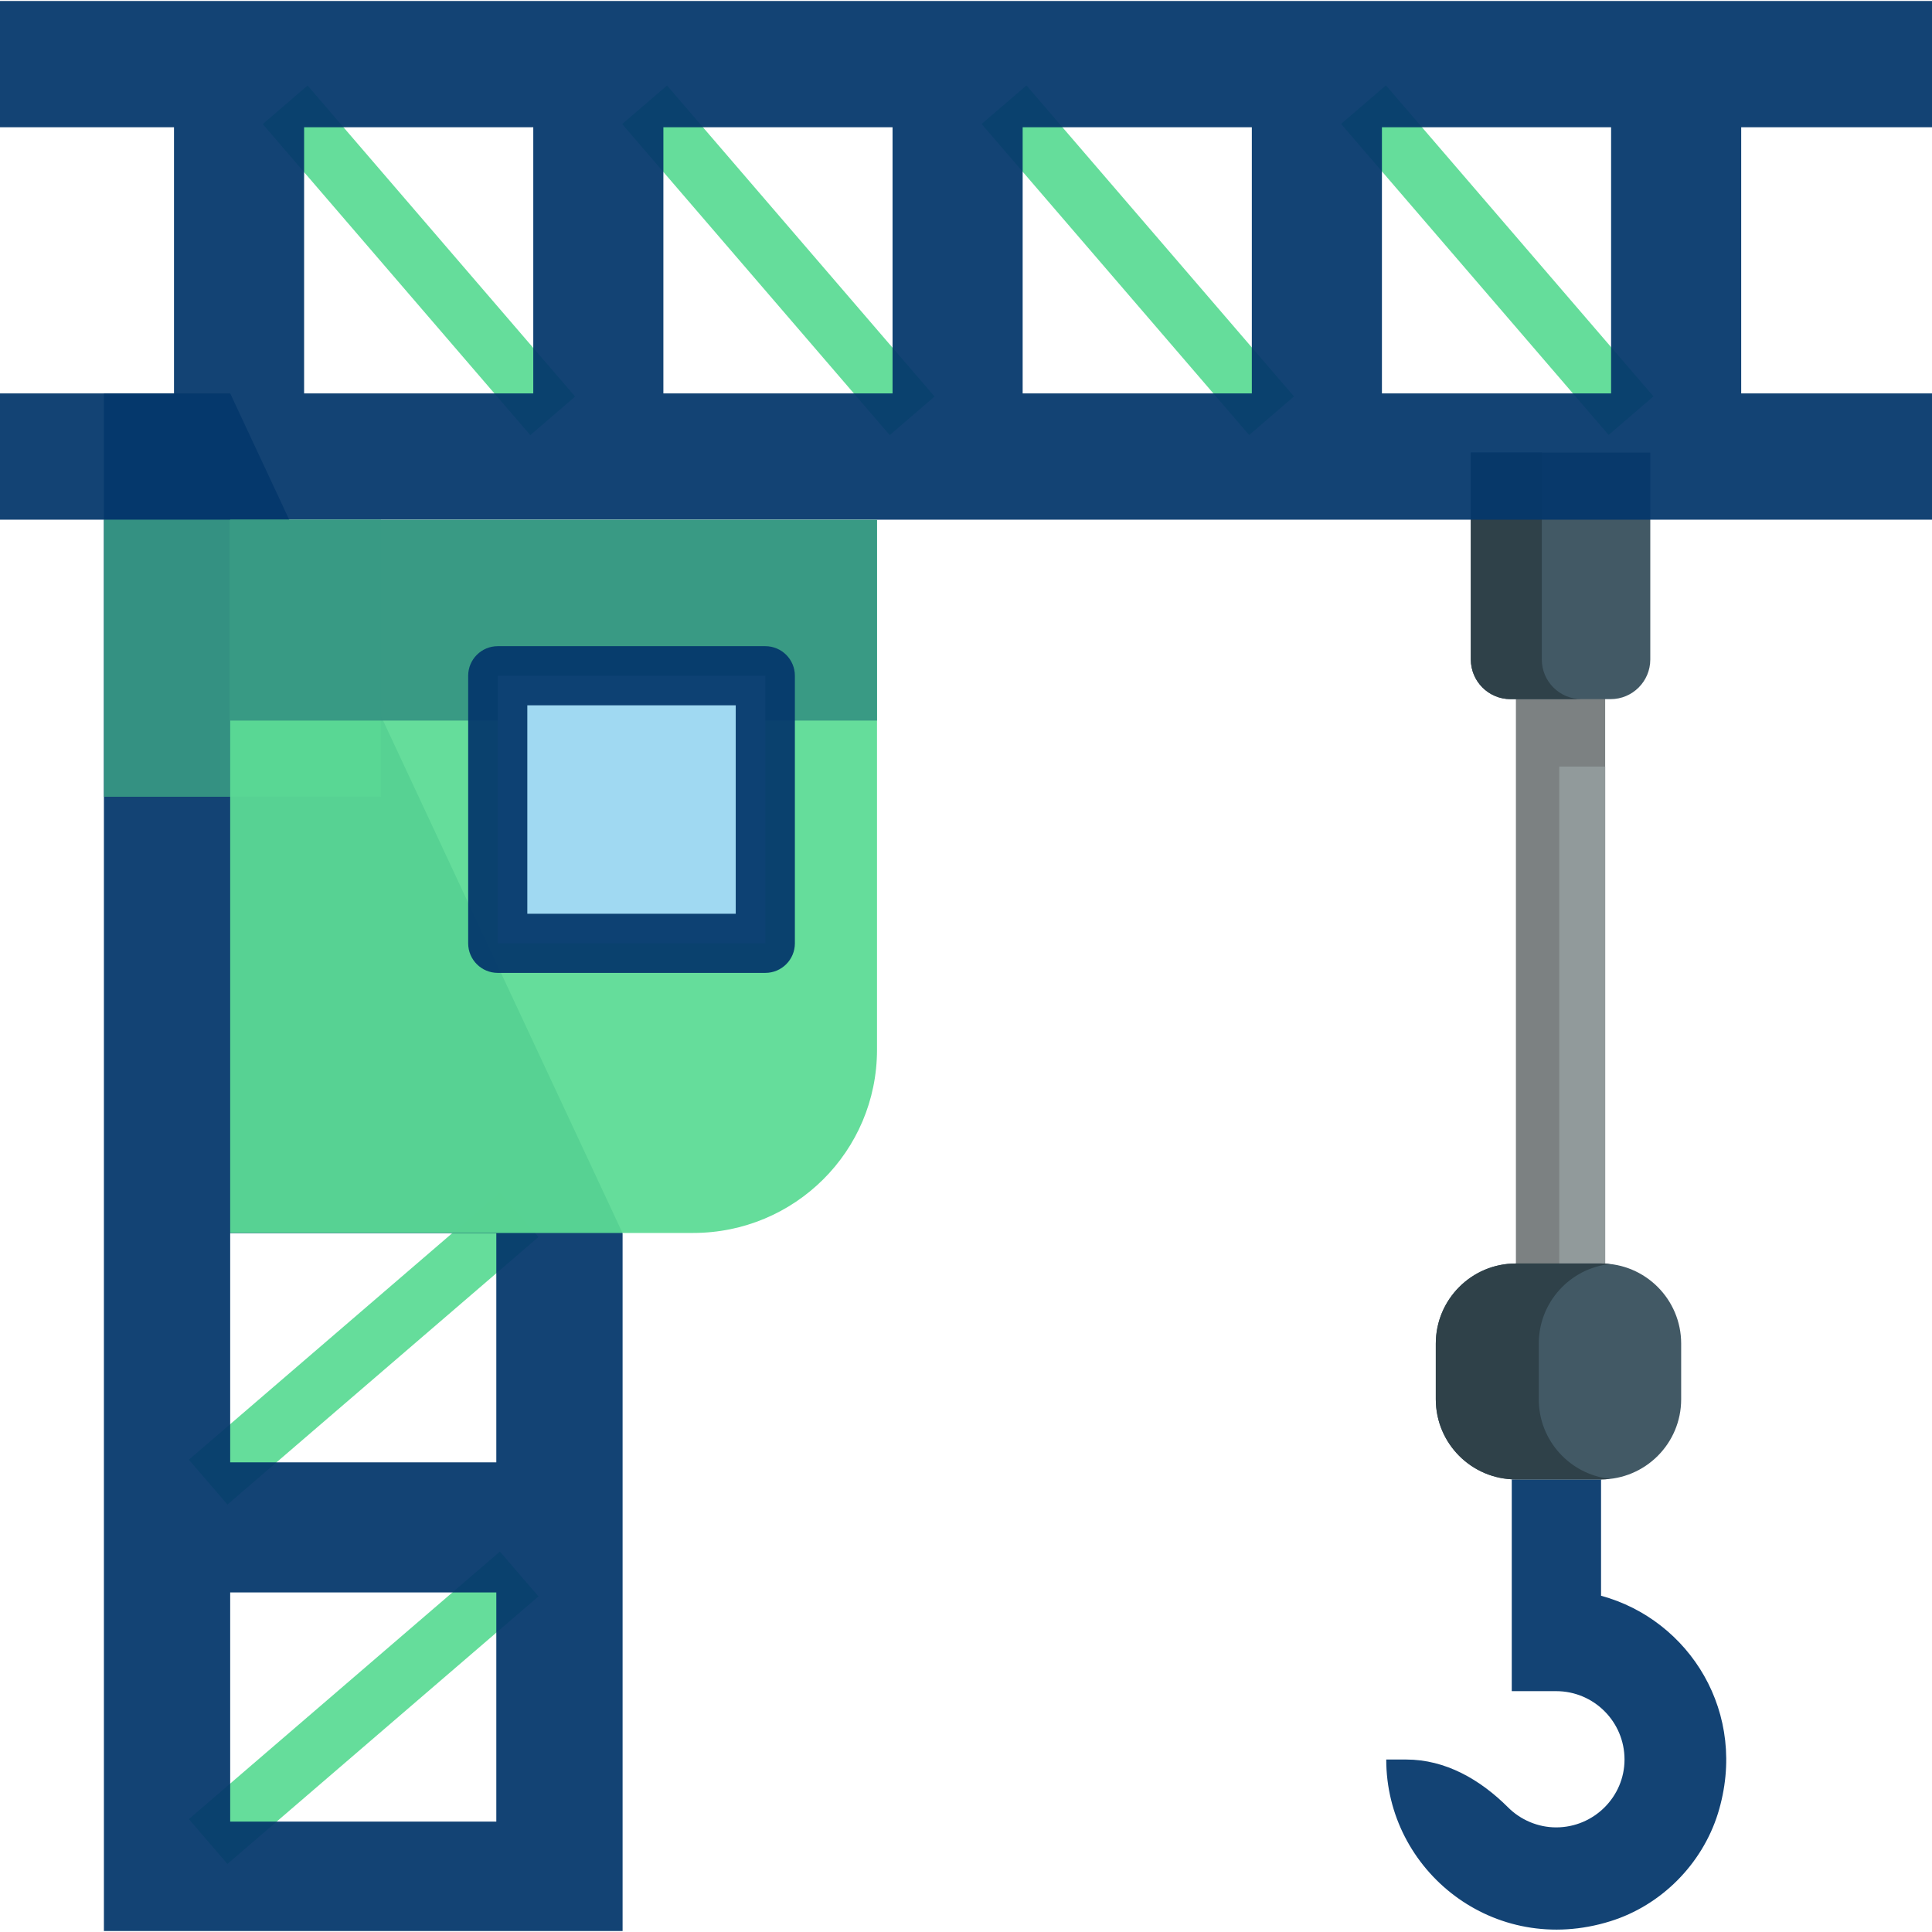
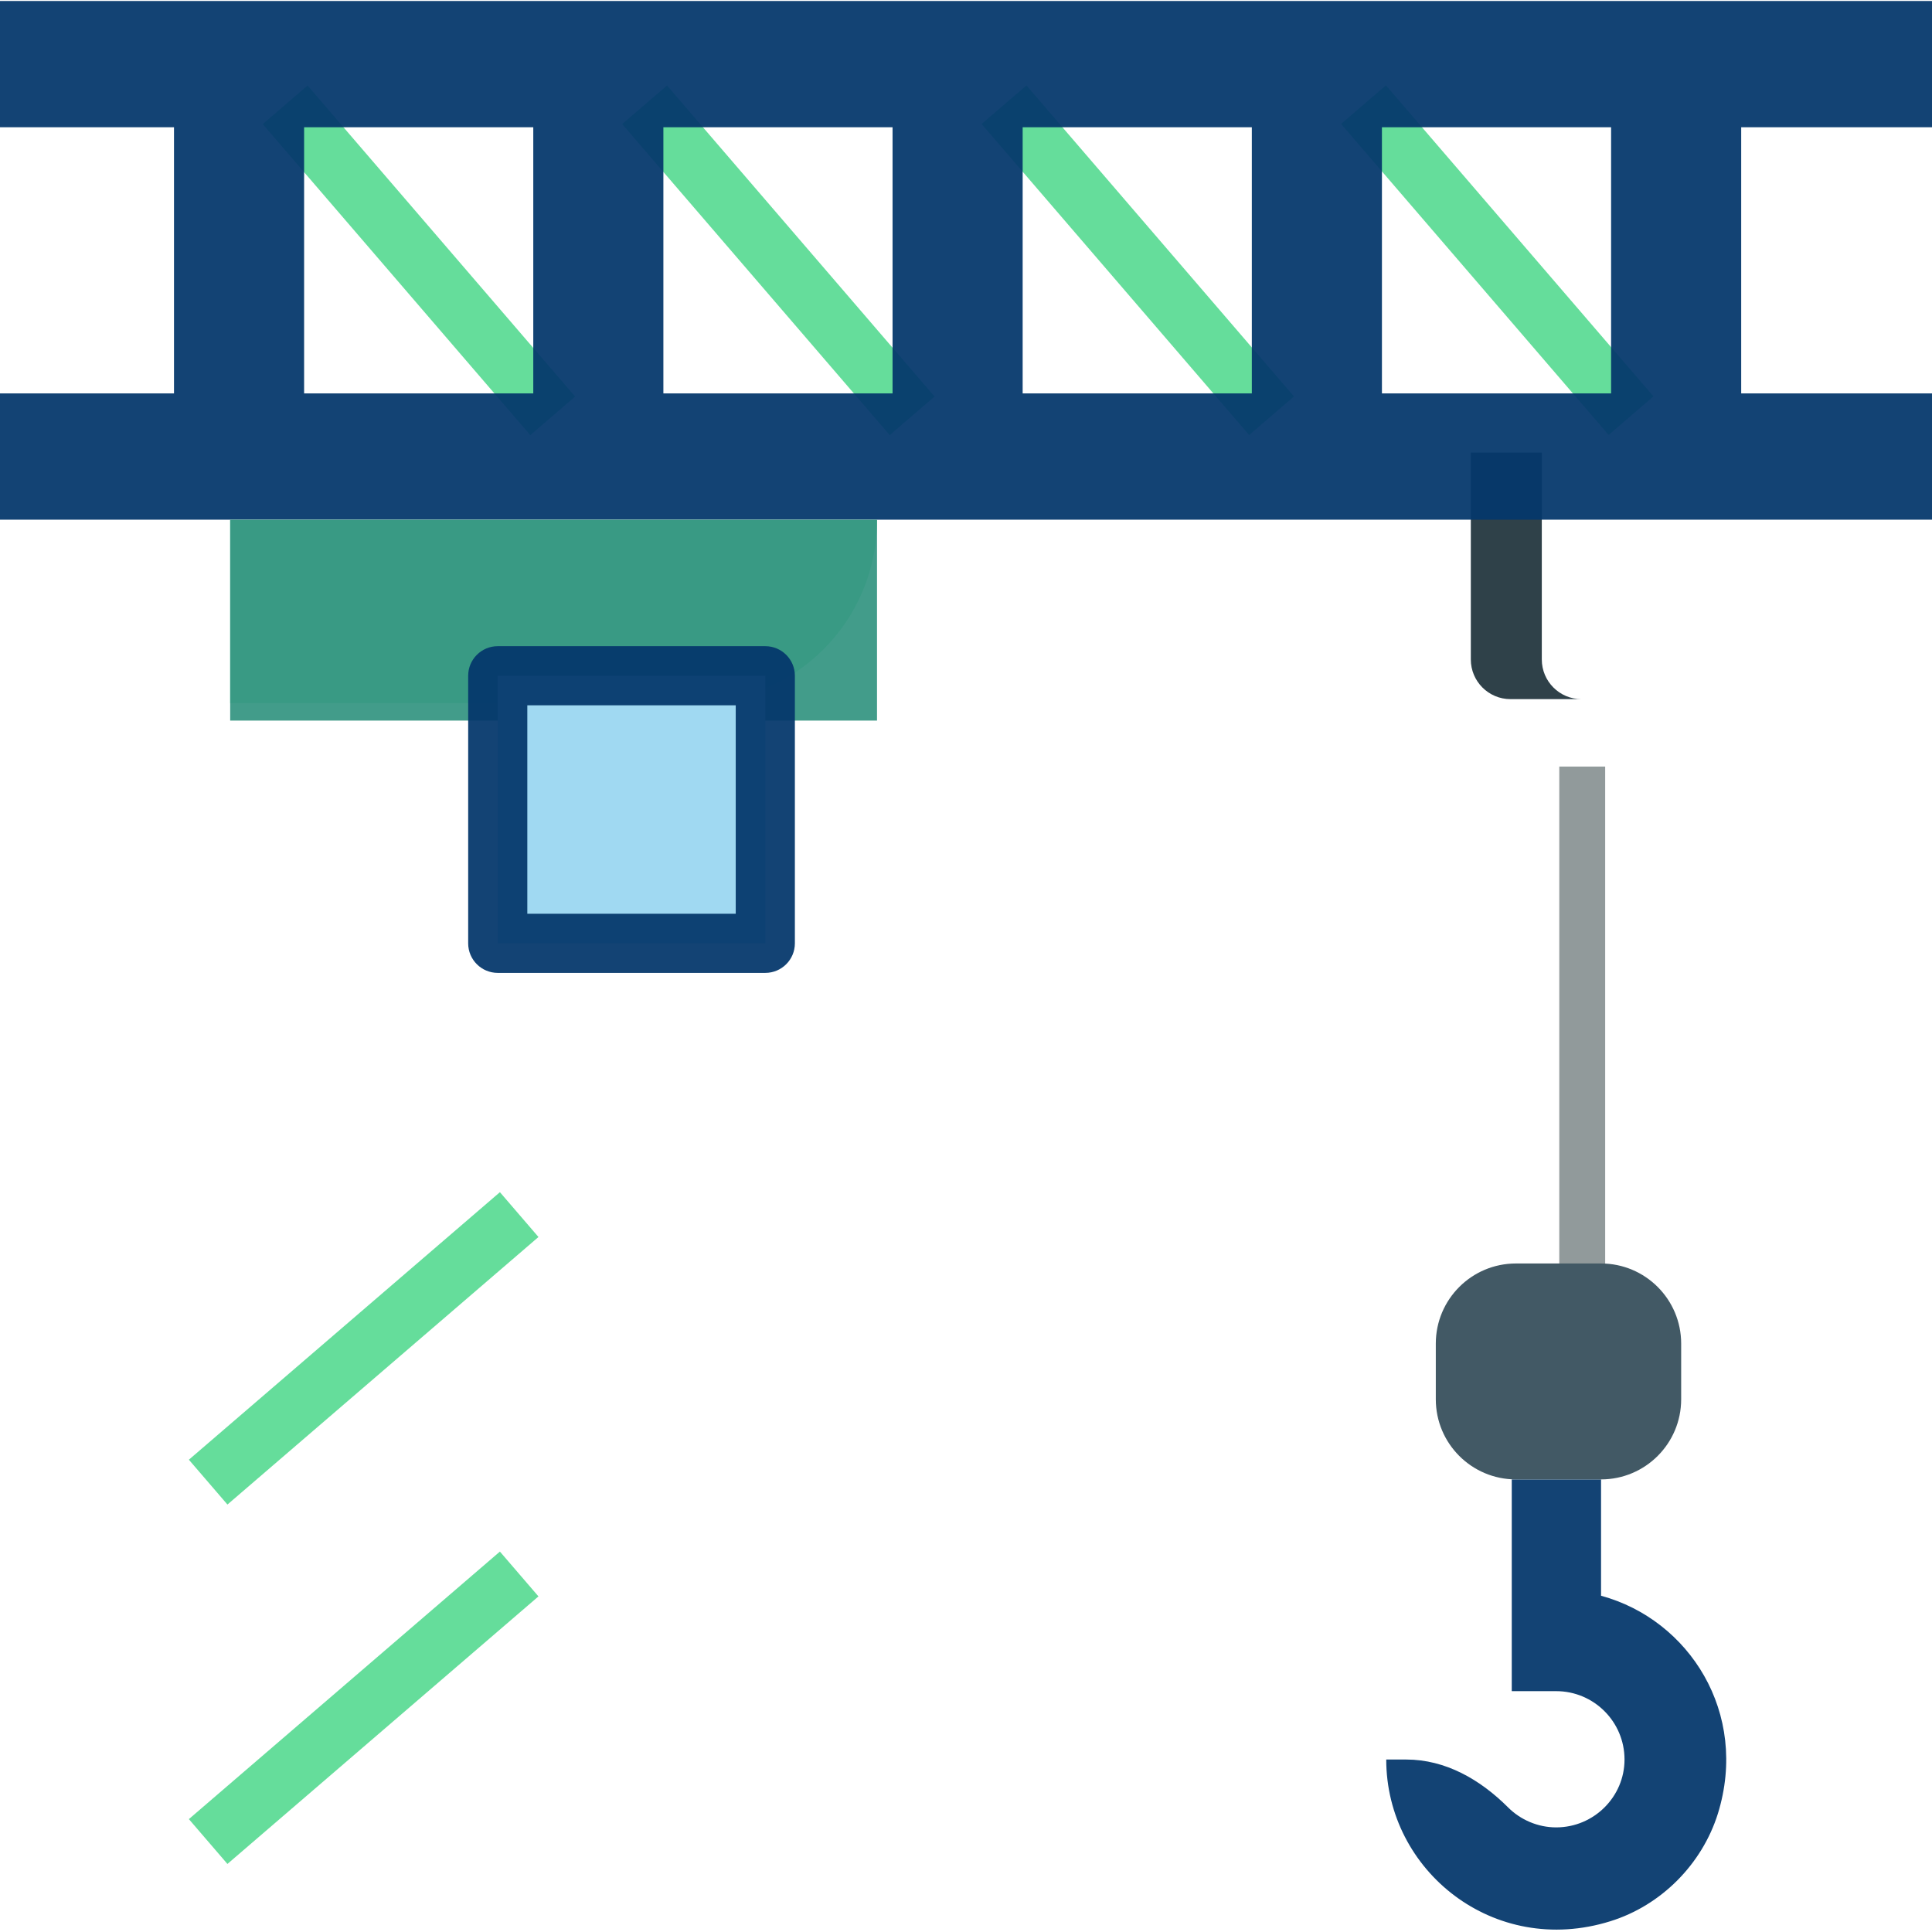
<svg xmlns="http://www.w3.org/2000/svg" xmlns:ns1="http://sodipodi.sourceforge.net/DTD/sodipodi-0.dtd" xmlns:ns2="http://www.inkscape.org/namespaces/inkscape" version="1.1" id="Capa_1" x="0px" y="0px" viewBox="0 0 512 512" style="enable-background:new 0 0 512 512;" xml:space="preserve" ns1:docname="build.svg" ns2:version="1.0.2 (e86c870879, 2021-01-15, custom)">
  <defs id="defs79" />
  <ns1:namedview pagecolor="#ffffff" bordercolor="#666666" borderopacity="1" objecttolerance="10" gridtolerance="10" guidetolerance="10" ns2:pageopacity="0" ns2:pageshadow="2" ns2:window-width="1885" ns2:window-height="1198" id="namedview77" showgrid="false" ns2:zoom="0.984375" ns2:cx="-27.481715" ns2:cy="223.48554" ns2:window-x="0" ns2:window-y="0" ns2:window-maximized="0" ns2:current-layer="Capa_1" />
  <g id="g14" style="fill:#5cdb95;fill-opacity:0.941">
    <rect x="56.582" y="61.142" transform="matrix(-0.652 -0.758 0.758 -0.652 131.078 198.067)" style="fill:#5cdb95;fill-opacity:0.941" width="108.743" height="15.674" id="rect2" />
    <rect x="151.788" y="61.153" transform="matrix(-0.652 -0.758 0.758 -0.652 288.398 270.233)" style="fill:#5cdb95;fill-opacity:0.941" width="108.743" height="15.674" id="rect4" />
    <rect x="246.995" y="61.154" transform="matrix(-0.652 -0.758 0.758 -0.652 445.726 342.381)" style="fill:#5cdb95;fill-opacity:0.941" width="108.743" height="15.674" id="rect6" />
    <rect x="342.212" y="61.155" transform="matrix(-0.652 -0.758 0.758 -0.652 603.071 414.537)" style="fill:#5cdb95;fill-opacity:0.941" width="108.743" height="15.674" id="rect8" />
    <rect x="88.419" y="302.8" transform="matrix(-0.652 -0.758 0.758 -0.652 -111.6 663.167)" style="fill:#5cdb95;fill-opacity:0.941" width="15.674" height="108.743" id="rect10" />
    <rect x="88.397" y="397.999" transform="matrix(-0.652 -0.758 0.758 -0.652 -183.777 820.465)" style="fill:#5cdb95;fill-opacity:0.941" width="15.674" height="108.743" id="rect12" />
  </g>
  <path style="fill:#05386b;fill-opacity:0.941" d="M424.294,392.057v30.83c23.392,6.355,39.213,31.1,30.965,57.738  c-4.192,13.386-15.009,24.339-28.531,28.531c-30.83,9.6-59.361-13.386-59.361-42.864h5.274c10.411,0,19.606,5.274,27.043,12.71  c3.245,3.245,7.843,5.274,12.71,5.274c10.006,0,18.12-8.113,18.12-17.984c0-10.006-8.113-18.12-18.12-18.12h-11.763v-56.115" id="path16" />
-   <rect x="401.732" y="165.533" style="fill:#7C8182;" width="23.656" height="186.18" id="rect18" />
  <rect x="413.226" y="203.149" style="fill:#919A9B;" width="12.163" height="148.564" id="rect20" />
-   <path style="fill:#425965;" d="M389.782,119.925h47.56v54.84c0,5.807-4.707,10.514-10.514,10.514h-26.532  c-5.806,0-10.514-4.707-10.514-10.514L389.782,119.925L389.782,119.925z" id="path22" />
  <path style="fill:#2F4149;" d="M408.594,174.765v-54.84h-18.811v54.84c0,5.807,4.707,10.514,10.514,10.514h18.811  C413.301,185.279,408.594,180.572,408.594,174.765z" id="path24" />
  <g id="g30" style="fill:#05386b;fill-opacity:0.941">
    <path style="fill:#05386b;fill-opacity:0.941" d="M512,33.725V0.258H0v33.467h46.111v70.527H0v33.467h512v-33.467h-50.563V33.725H512z    M80.592,104.253V33.725h60.732v70.527H80.592z M175.803,104.253V33.725h60.732v70.527H175.803z M271.014,104.253V33.725h60.732   v70.527H271.014z M426.958,104.253h-60.732V33.725h60.732V104.253z" id="path26" />
-     <path style="fill:#05386b;fill-opacity:0.941" d="M61.001,326.804h70.527v60.732H61.001V326.804z M61.001,422.015h70.527v60.732H61.001V422.015z    M61.004,104.253H27.536v407.489h33.468l0,0h70.52l0,0h33.468V326.804" id="path28" />
  </g>
-   <rect x="27.536" y="137.718" style="fill:#379683;fill-opacity:0.941" width="73.425" height="73.425" id="rect32" />
-   <path style="fill:#5cdb95;fill-opacity:0.941" d="M232.418,137.778v140.397c0,26.944-21.804,48.571-48.749,48.571H61.001V137.778H232.418z" id="path34" />
+   <path style="fill:#5cdb95;fill-opacity:0.941" d="M232.418,137.778c0,26.944-21.804,48.571-48.749,48.571H61.001V137.778H232.418z" id="path34" />
  <rect x="61.001" y="137.78" style="fill:#379683;fill-opacity:0.941" width="171.416" height="53.18" id="rect36" />
  <rect x="131.908" y="179.085" style="fill:#A0D9F2;" width="70.907" height="70.907" id="rect38" />
  <path style="fill:#05386b;fill-opacity:0.941" d="M202.815,257.825h-70.907c-4.328,0-7.837-3.509-7.837-7.837v-70.907c0-4.328,3.509-7.837,7.837-7.837  h70.907c4.328,0,7.837,3.509,7.837,7.837v70.907C210.651,254.317,207.143,257.825,202.815,257.825z M139.745,242.152h55.233v-55.233  h-55.233V242.152z" id="path40" />
  <path style="fill:#425965;" d="M424.294,392.057h-22.56c-11.727,0-21.232-9.506-21.232-21.232v-14.756  c0-11.727,9.506-21.232,21.232-21.232h22.56c11.727,0,21.232,9.506,21.232,21.232v14.756  C445.527,382.551,436.02,392.057,424.294,392.057z" id="path42" />
-   <path style="fill:#2F4149;" d="M407.789,370.824v-14.756c0-10.927,8.256-19.917,18.869-21.093c-0.777-0.087-1.564-0.139-2.364-0.139  h-22.56c-11.727,0-21.232,9.507-21.232,21.232v14.756c0,11.727,9.506,21.233,21.232,21.233h22.56c0.8,0,1.587-0.053,2.364-0.139  C416.045,390.741,407.789,381.75,407.789,370.824z" id="path44" />
  <g id="g46">
</g>
  <g id="g48">
</g>
  <g id="g50">
</g>
  <g id="g52">
</g>
  <g id="g54">
</g>
  <g id="g56">
</g>
  <g id="g58">
</g>
  <g id="g60">
</g>
  <g id="g62">
</g>
  <g id="g64">
</g>
  <g id="g66">
</g>
  <g id="g68">
</g>
  <g id="g70">
</g>
  <g id="g72">
</g>
  <g id="g74">
</g>
</svg>